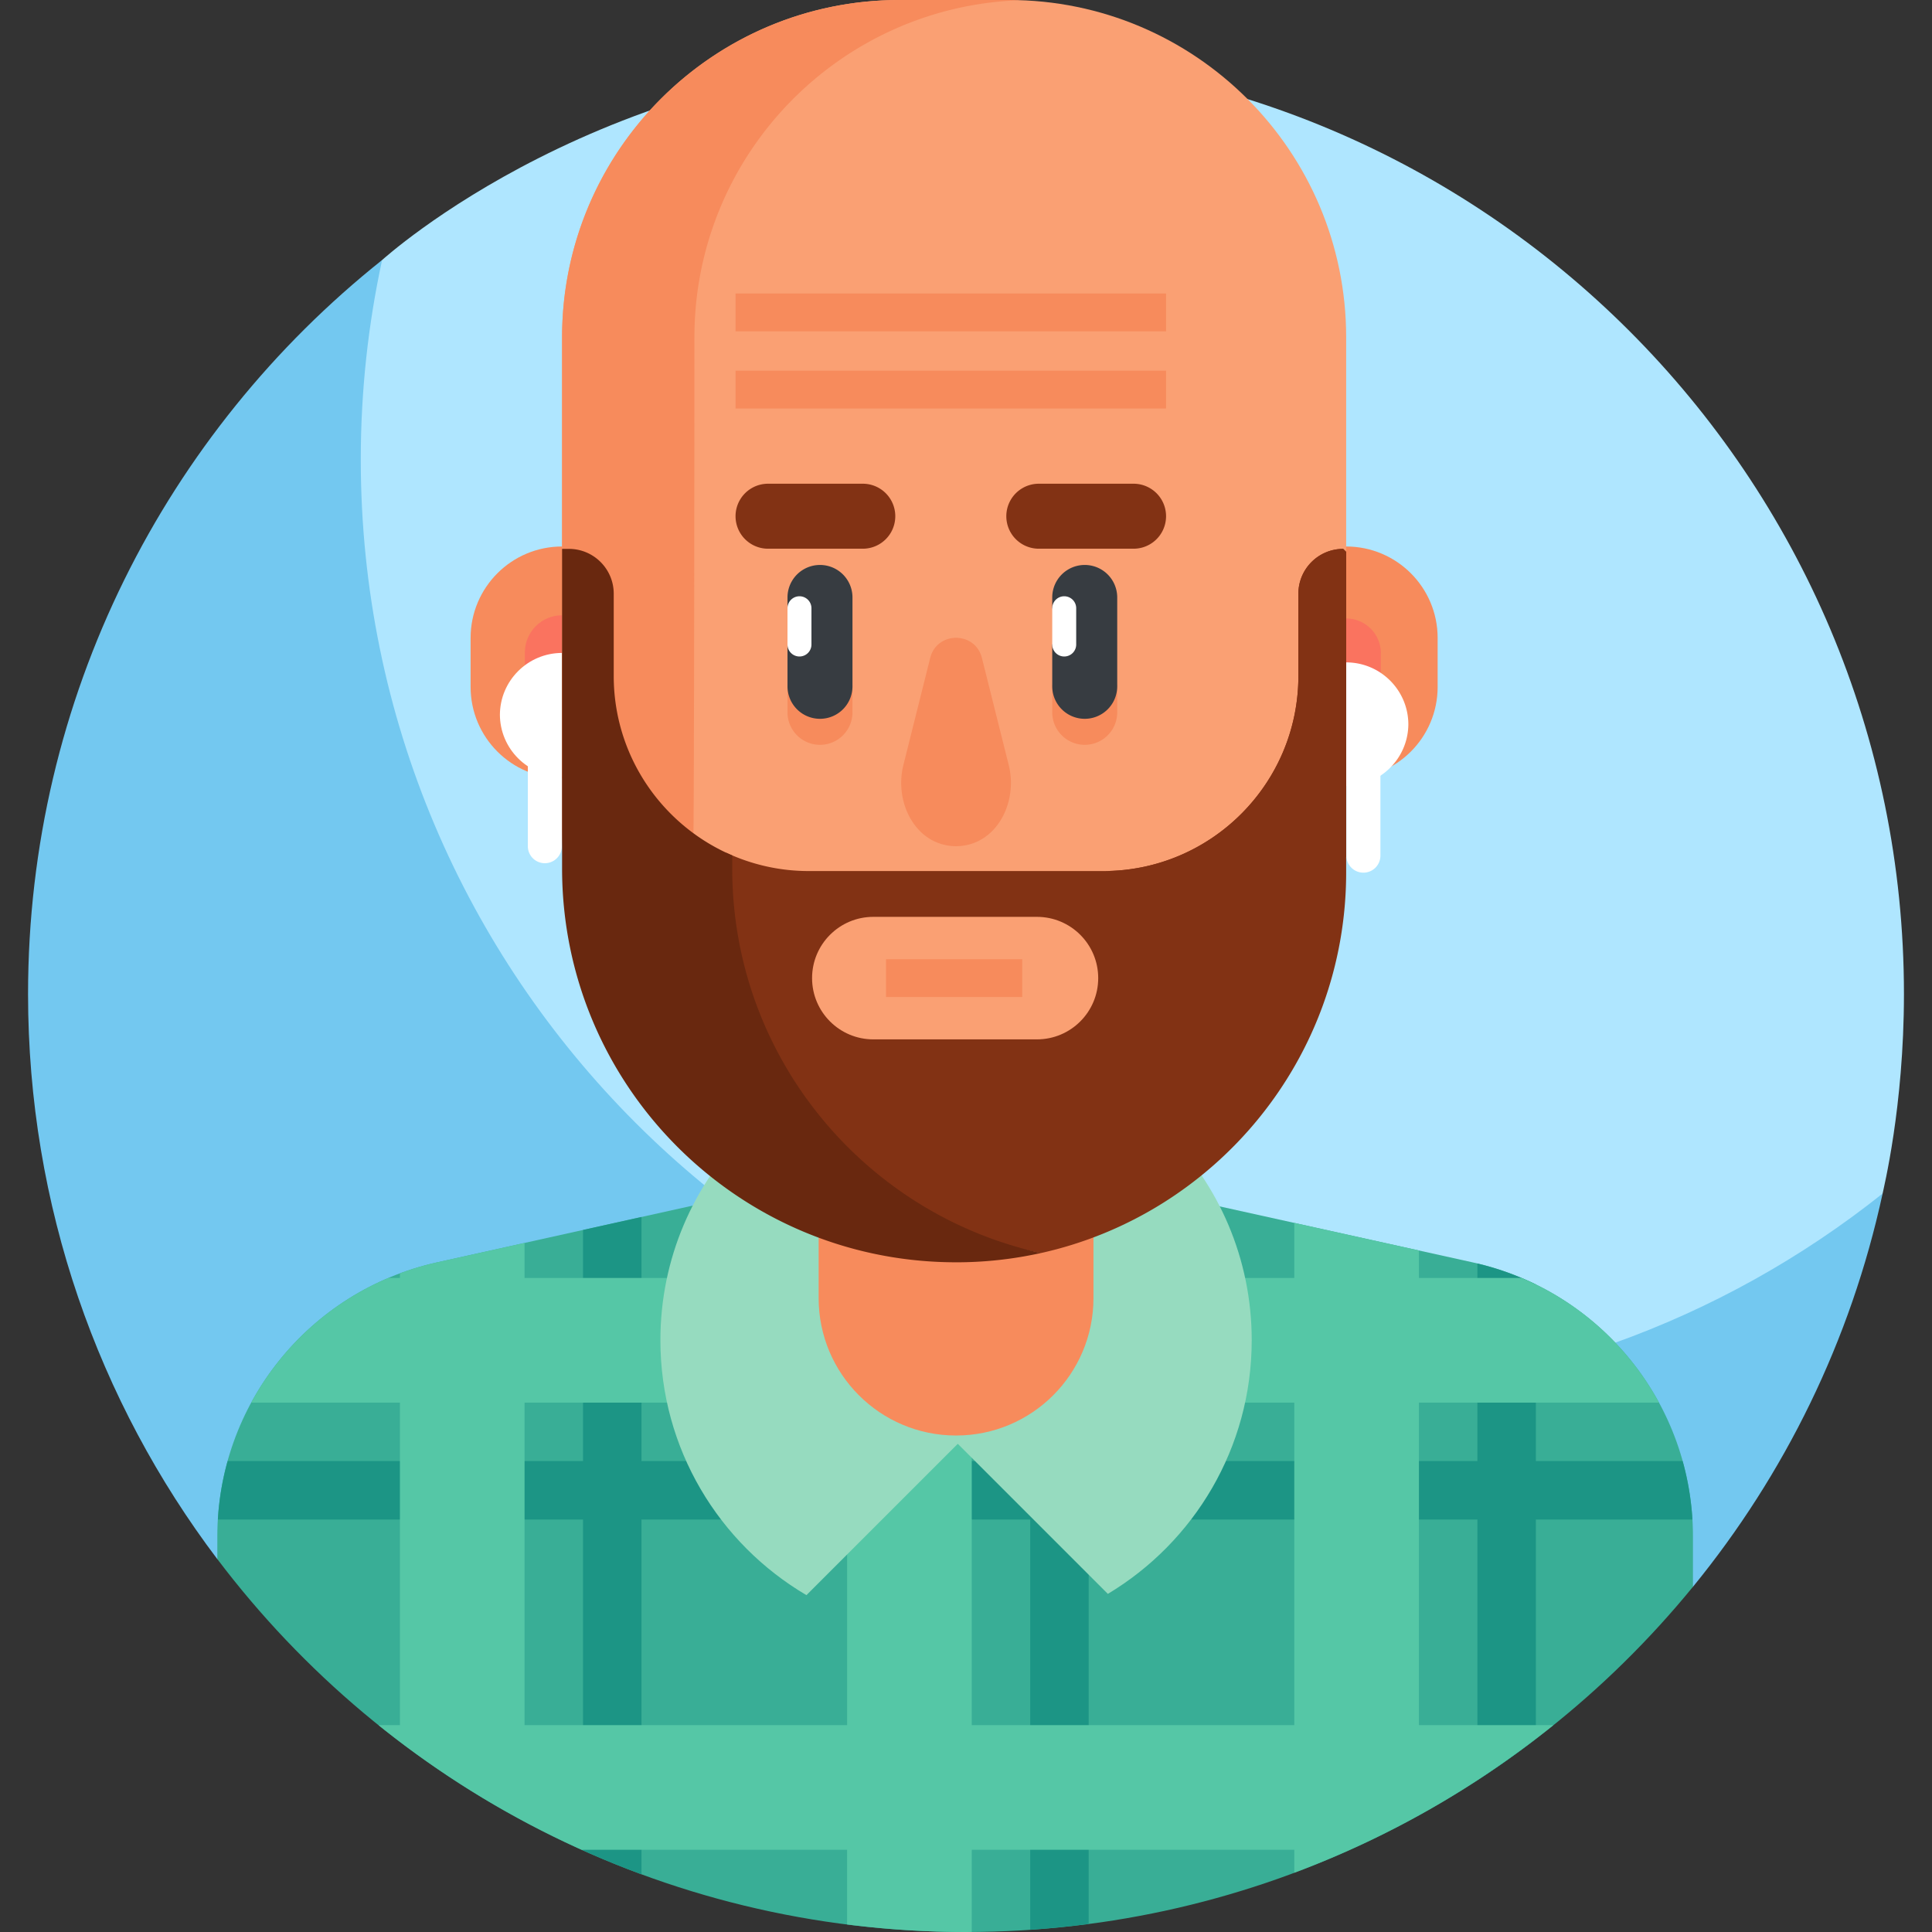
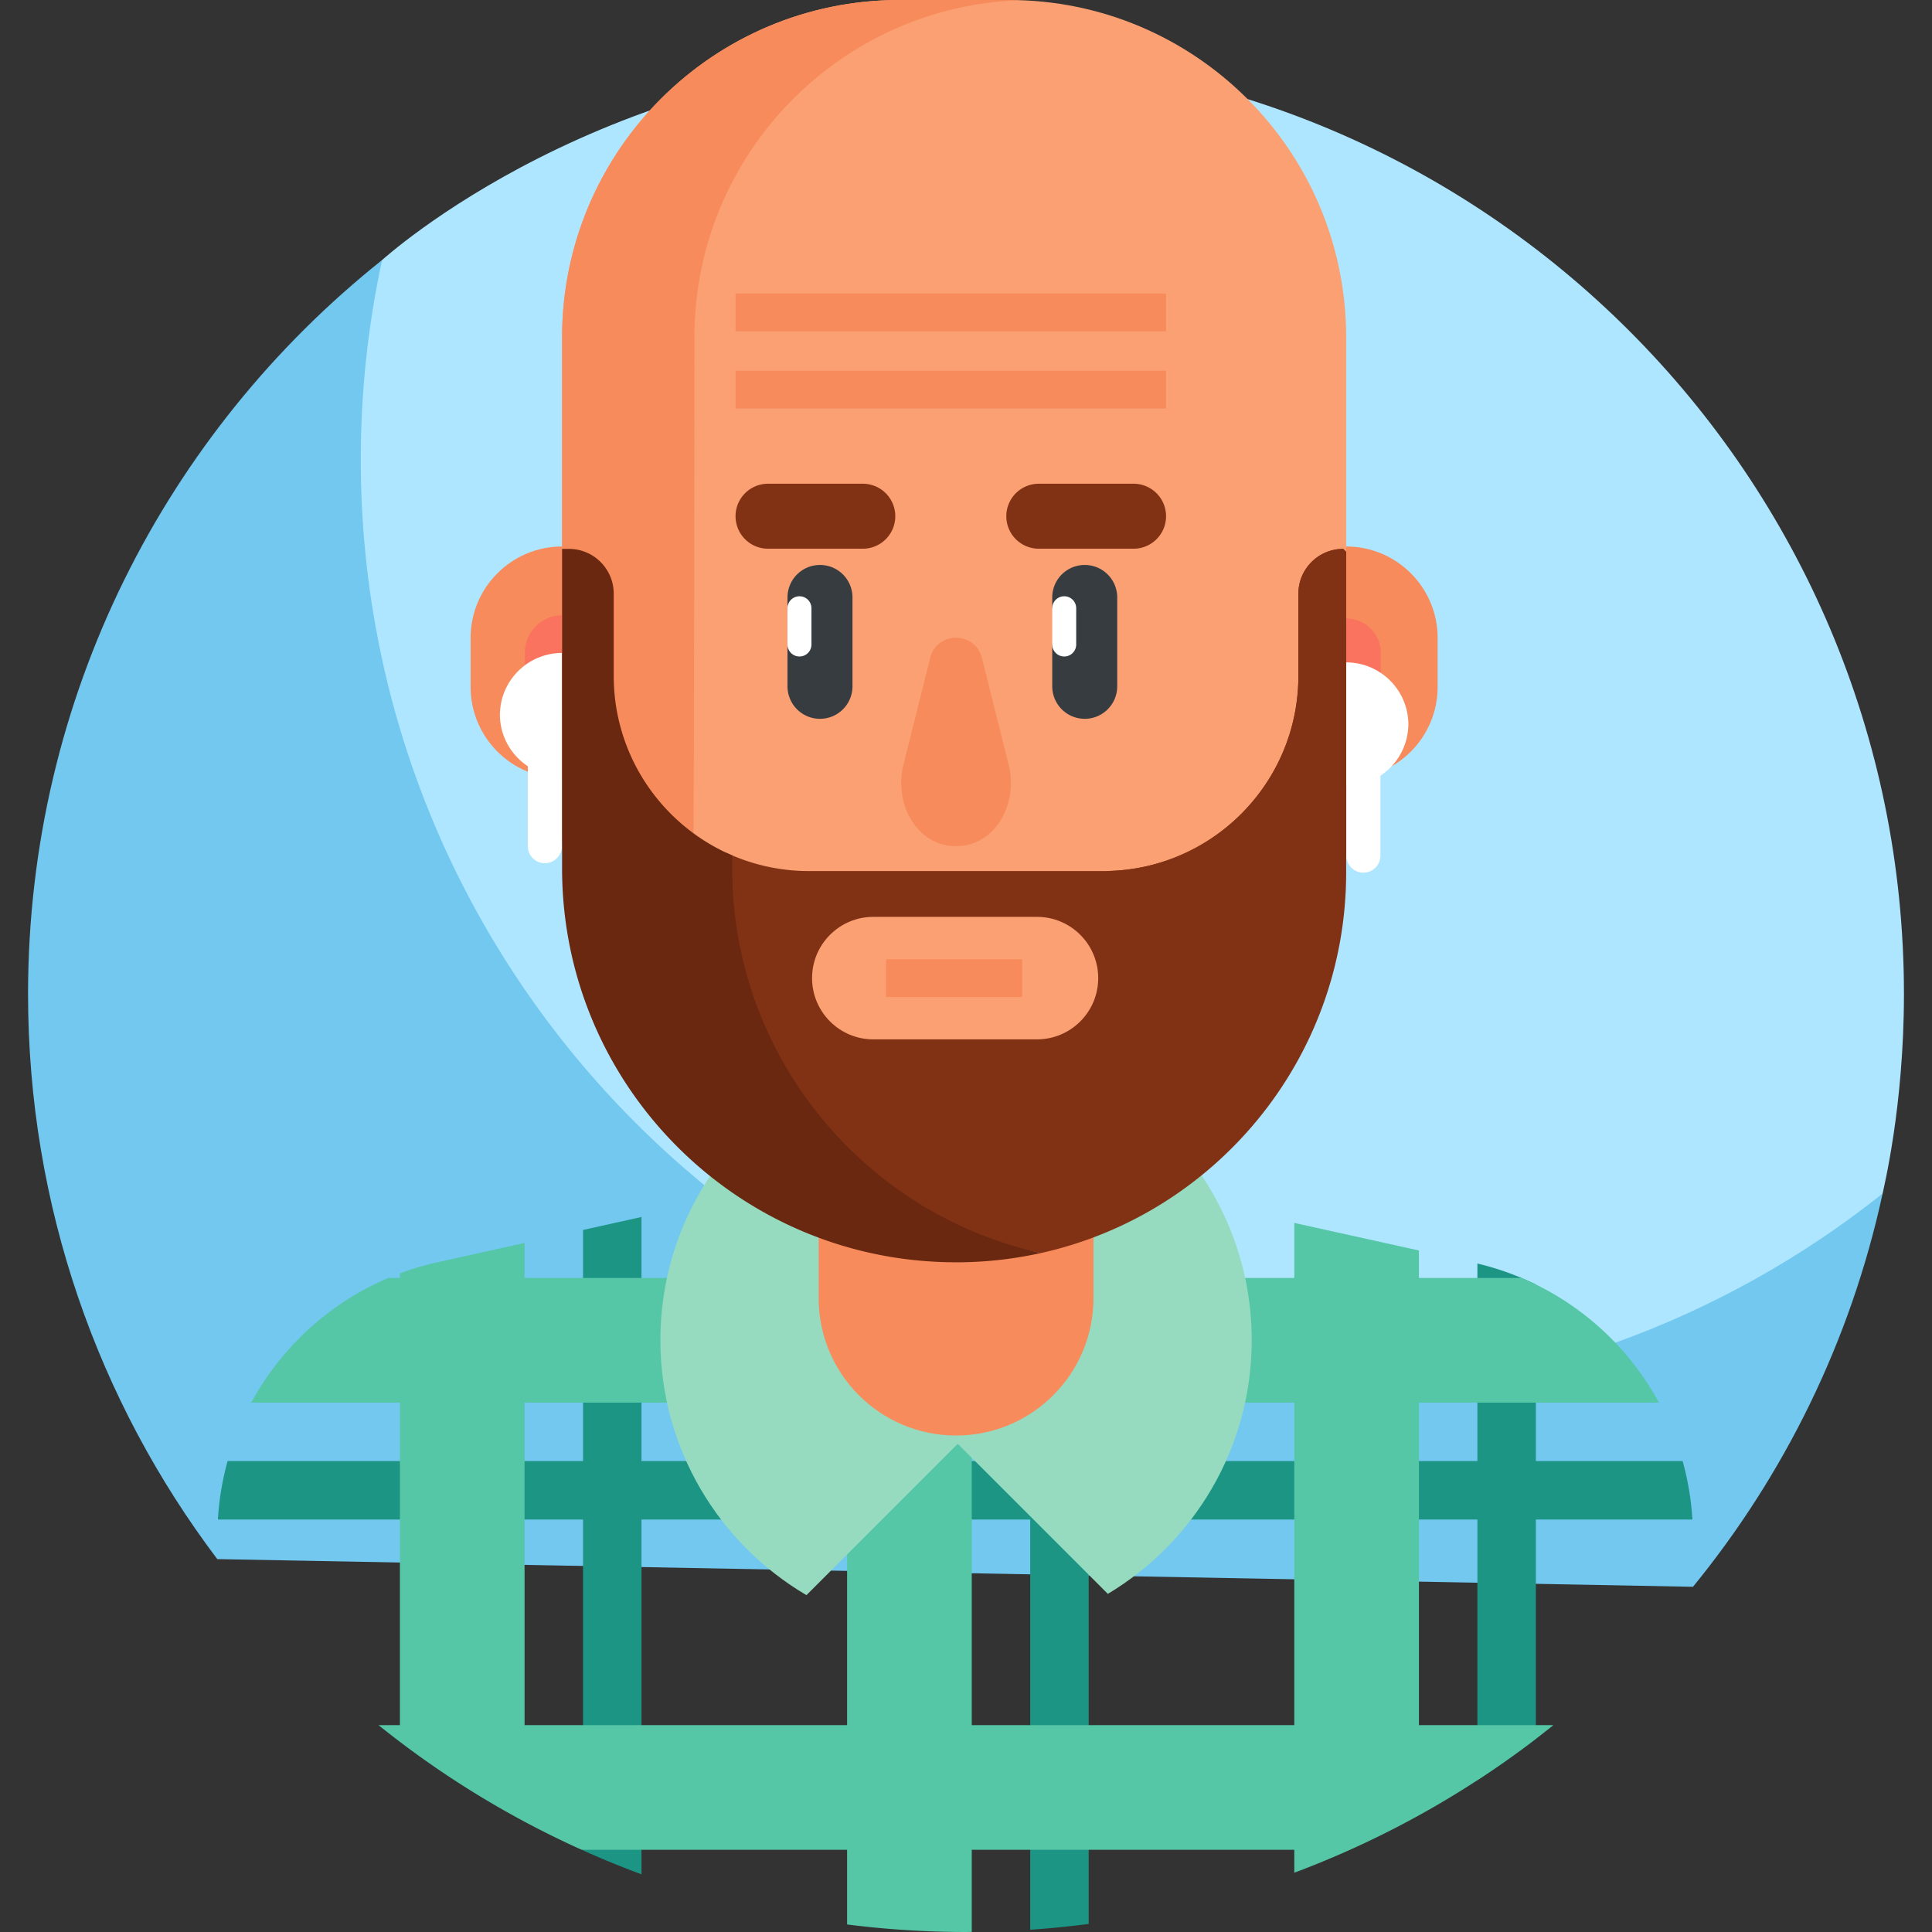
<svg xmlns="http://www.w3.org/2000/svg" version="1.1" width="512" height="512" x="0" y="0" viewBox="0 0 511 511" style="enable-background:new 0 0 512 512" xml:space="preserve" class="">
  <rect x="0" y="0" width="511" height="511" fill="#333333" stroke="none" />
  <g>
    <path fill="#afe6ff" d="M255.5 14.838c-95.468 0-154.278 53.85-154.439 53.941 0 0-2.445 3.052-2.902 5.081-3.715 16.489-7.185 38.587-7.185 54.712 0 137.011 115.541 248.054 252.552 248.054 52.76 0 111.459-25.287 150.745-55.69.879-.68 3.667-5.25 3.667-5.25.173-1.057 5.643-22.84 5.643-52.767 0-137.012-111.07-248.081-248.081-248.081z" opacity="1" data-original="#afe6ff" />
    <path fill="#73c8f0" d="M343.504 369.622c-137.011 0-248.081-111.07-248.081-248.081 0-18.11 1.953-35.755 5.637-52.762-57.053 45.452-93.641 115.525-93.641 194.14 0 56.12 18.635 107.888 50.054 149.454l390.307 7.32c24.19-29.622 41.712-65.019 50.158-104.007-42.377 33.754-96.045 53.936-154.434 53.936z" opacity="1" data-original="#73c8f0" />
-     <path fill="#39ae96" d="m389.596 333.908-137.261-30.374-136.72 30.346c-33.964 7.538-58.133 37.659-58.133 72.45v6.036C102.77 472.277 174.609 511 255.5 511c77.08 0 146.575-35.352 192.275-91.312v-13.319c0-34.809-24.193-64.94-58.179-72.461z" opacity="1" data-original="#39ae96" />
    <path fill="#1c9585" d="M445.043 386.443h-38.818V339.74a74.159 74.159 0 0 0-15.463-5.547v52.25H287.948v-73.645h-15.463v73.645H169.67v-64.561l-15.463 3.432v61.129H60.203a73.997 73.997 0 0 0-2.573 15.463h96.577v87.513a246.563 246.563 0 0 0 15.463 6.323v-93.835h102.815v108.495a248.367 248.367 0 0 0 15.463-1.538V401.906h102.815v68.949a248.708 248.708 0 0 0 15.463-10.934v-58.015h41.4a74.072 74.072 0 0 0-2.583-15.463z" opacity="1" data-original="#1c9585" />
    <path fill="#55c7a6" d="m375.299 330.745-32.968-7.295v14.562h-85.31v-14.934h-32.968v14.934h-85.31v-9.265l-23.128 5.133a74.376 74.376 0 0 0-9.84 2.917v1.215h-3.052c-15.661 6.633-28.356 18.381-36.268 32.968h39.321v85.309h-5.652a248.064 248.064 0 0 0 53.731 32.968h70.199v19.749A250.222 250.222 0 0 0 255.5 511c.509 0 1.013-.019 1.521-.022v-21.721h85.31v6.065a248.17 248.17 0 0 0 68.528-39.034h-35.56V370.98h63.483c-7.929-14.598-20.65-26.348-36.338-32.968h-27.145zM224.053 456.289h-85.31V370.98h85.31zm118.278 0h-85.31V370.98h85.31z" opacity="1" data-original="#55c7a6" />
    <path fill="#f78b5c" d="M356.053 205.875h-1l-6.835-33.606 6.835-27.725h1c13.361 0 24.193 10.832 24.193 24.193v12.946c0 13.36-10.832 24.192-24.193 24.192z" opacity="1" data-original="#f78b5c" />
    <path fill="#96dbbf" d="M252.869 276.264c-43.188 0-78.199 35.011-78.199 78.199 0 28.746 15.521 53.854 38.631 67.442l40.025-40.025 39.692 39.692c22.791-13.665 38.051-38.601 38.051-67.109 0-43.188-35.011-78.199-78.2-78.199z" opacity="1" data-original="#96dbbf" />
    <path fill="#f78b5c" d="M252.869 379.683c20.073 0 36.344-16.272 36.344-36.344v-81.406h-72.689v81.406c.001 20.072 16.273 36.344 36.345 36.344z" opacity="1" data-original="#f78b5c" />
    <path fill="#faa073" d="M351.464 134.415c0-33.168-21.278-63.497-54.445-63.497H208.72c-9.464 0-18.132 2.477-25.694 6.777v175.309c0 38.264 30.776 69.577 69.038 69.867.268.002.537.003.805.003 56.987 0 103.183-46.197 103.183-103.183v-32.575z" opacity="1" data-original="#faa073" />
    <path fill="#fa735f" d="M356.053 186.837v-23.256a9.174 9.174 0 0 1 9.174 9.174v4.909c0 5.066-4.108 9.173-9.174 9.173z" opacity="1" data-original="#fa735f" />
    <path fill="#f78b5c" d="M124.472 181.682c0 13.361 10.832 24.193 24.193 24.193h1.553l12.385-26.092-12.178-35.239h-1.761c-13.361 0-24.193 10.832-24.193 24.193v12.945z" opacity="1" data-original="#f78b5c" />
    <path fill="#fa735f" d="M138.823 177.842c0 5.435 4.406 9.841 9.841 9.841v-24.949c-5.435 0-9.841 4.406-9.841 9.841z" opacity="1" data-original="#fa735f" />
    <path fill="#ffffff" d="M132.218 188.942c0 9.083 7.364 16.447 16.447 16.447v-32.694c-9.083 0-16.447 7.364-16.447 16.447z" opacity="1" data-original="#ffffff" />
-     <path fill="#f78b5c" d="M208.287 181.132v7.276a8.594 8.594 0 0 0 17.188 0v-7.276zM278.31 181.132v7.276a8.594 8.594 0 0 0 17.188 0v-7.276z" opacity="1" data-original="#f78b5c" />
    <path fill="#373c41" d="M216.881 190.119a8.594 8.594 0 0 1-8.594-8.594V170.47l3.168-4.797-3.168-4.797v-2.855a8.594 8.594 0 0 1 17.188 0v23.504a8.594 8.594 0 0 1-8.594 8.594zM286.904 190.119a8.594 8.594 0 0 1-8.594-8.594V170.47l3.168-4.797-3.168-4.797v-2.855a8.594 8.594 0 0 1 17.188 0v23.504a8.594 8.594 0 0 1-8.594 8.594z" opacity="1" data-original="#373c41" />
    <path fill="#823214" d="M228.203 145.13h-25.062a8.594 8.594 0 0 1 0-17.188h25.062a8.594 8.594 0 0 1 0 17.188zM299.82 145.13h-25.062a8.594 8.594 0 0 1 0-17.188h25.062a8.594 8.594 0 0 1 0 17.188z" opacity="1" data-original="#823214" />
    <path fill="#be1423" d="M284.513 237.663h-8.849l-23.305 4.838-23.305-4.838h-7.828c-2.626 0-4.724 2.292-4.374 4.895a36.116 36.116 0 0 0 4.823 13.766l47.189 13.984c10.657-5.231 18.378-15.528 20.023-27.75.35-2.603-1.748-4.895-4.374-4.895z" opacity="1" data-original="#be1423" />
    <path fill="#f78b5c" d="M238.945 202.319c-2.136 8.531 1.746 17.824 9.171 20.625a13.42 13.42 0 0 0 9.508 0c7.425-2.801 11.308-12.094 9.171-20.625l-7.082-28.282c-1.783-7.12-11.902-7.12-13.685 0z" opacity="1" data-original="#f78b5c" />
    <path fill="#faa073" d="M266.812 0h-28.906c-49.286 0-89.241 39.955-89.241 89.241v97.875c7.633 0 13.821-6.188 13.821-13.821v-61.026h179.747v61.026c0 7.633 6.188 13.821 13.821 13.821V89.241C356.053 39.955 316.098 0 266.812 0z" opacity="1" data-original="#faa073" />
    <path fill="#ffffff" d="M211.455 173.638a3.168 3.168 0 0 1-3.168-3.168v-9.594a3.168 3.168 0 1 1 6.336 0v9.594a3.168 3.168 0 0 1-3.168 3.168zM281.479 173.638a3.168 3.168 0 0 1-3.168-3.168v-9.594a3.168 3.168 0 1 1 6.336 0v9.594a3.168 3.168 0 0 1-3.168 3.168z" opacity="1" data-original="#ffffff" />
    <path fill="#ff3c3c" d="M221.679 256.321c6.351 10.593 17.941 17.686 31.19 17.686 5.74 0 11.166-1.335 15.992-3.704-2.075-13.015-13.347-22.963-26.946-22.963-8.026 0-15.243 3.465-20.236 8.981z" opacity="1" data-original="#ff3c3c" />
    <path fill="#ffffff" d="M270.537 247.34H234.18a5.127 5.127 0 0 1-5.127-5.127v-4.55h46.611v4.55a5.127 5.127 0 0 1-5.127 5.127zM144.108 228.313a4.5 4.5 0 0 1-4.5-4.5v-33.694a4.5 4.5 0 0 1 9 0v33.694a4.5 4.5 0 0 1-4.5 4.5zM372.5 191.443c0 9.083-7.364 16.447-16.447 16.447v-32.694c9.083 0 16.447 7.364 16.447 16.447z" opacity="1" data-original="#ffffff" />
    <path fill="#ffffff" d="M360.61 230.814a4.5 4.5 0 0 1-4.5-4.5V192.62a4.5 4.5 0 0 1 9 0v33.694a4.5 4.5 0 0 1-4.5 4.5z" opacity="1" data-original="#ffffff" />
    <path fill="#f78b5c" d="M183.371 222.647c.256-5.827.296-133.406.296-133.406 0-48.266 38.319-87.576 86.193-89.184A90.786 90.786 0 0 0 266.812 0h-28.906c-49.286 0-89.241 39.955-89.241 89.241v129.428c0 59.556 49.9 107.227 109.797 104.054-43.381-12.598-75.091-52.632-75.091-100.076z" opacity="1" data-original="#f78b5c" />
    <path fill="#f78b5c" d="M194.547 98.049h113.867v10H194.547zM194.547 77.631h113.867v10H194.547z" opacity="1" data-original="#f78b5c" />
    <path fill="#823214" d="M355.269 145.177c-6.548 0-11.856 5.308-11.856 11.856v21.745c0 28.502-23.106 51.608-51.608 51.608h-77.871a51.388 51.388 0 0 1-21.88-4.866v5.621c0 48.402 34.018 90.139 81.426 99.901l1.843.38c46.189-10.25 80.73-51.455 80.73-100.73V145.96z" opacity="1" data-original="#823214" />
    <path fill="#69280f" d="M275.322 331.416c-46.605-10.285-81.654-51.836-81.654-101.746v-3.421c-18.427-7.877-31.342-26.164-31.342-47.472v-21.745c0-6.548-5.308-11.856-11.856-11.856h-1.805v84.493c0 57.295 46.186 103.582 103.023 104.189.126.002.25.011.376.012a103.492 103.492 0 0 0 3.596-.036h.014a105.05 105.05 0 0 0 2.703-.108l.084-.003a103.062 103.062 0 0 0 16.861-2.307z" opacity="1" data-original="#69280f" />
    <path fill="#823214" d="M356.053 226.662V145.96l-.784-.784c-6.548 0-11.856 5.308-11.856 11.856v21.745c0 28.502-23.106 51.608-51.608 51.608h45.003a51.426 51.426 0 0 0 19.245-3.723z" opacity="1" data-original="#823214" />
    <path fill="#faa073" d="M274.267 274.907H230.99c-8.949 0-16.203-7.254-16.203-16.203s7.254-16.203 16.203-16.203h43.276c8.948 0 16.203 7.254 16.203 16.203s-7.254 16.203-16.202 16.203z" opacity="1" data-original="#faa073" />
    <path fill="#f78b5c" d="M234.342 253.704h36.034v10h-36.034z" opacity="1" data-original="#f78b5c" />
  </g>
</svg>